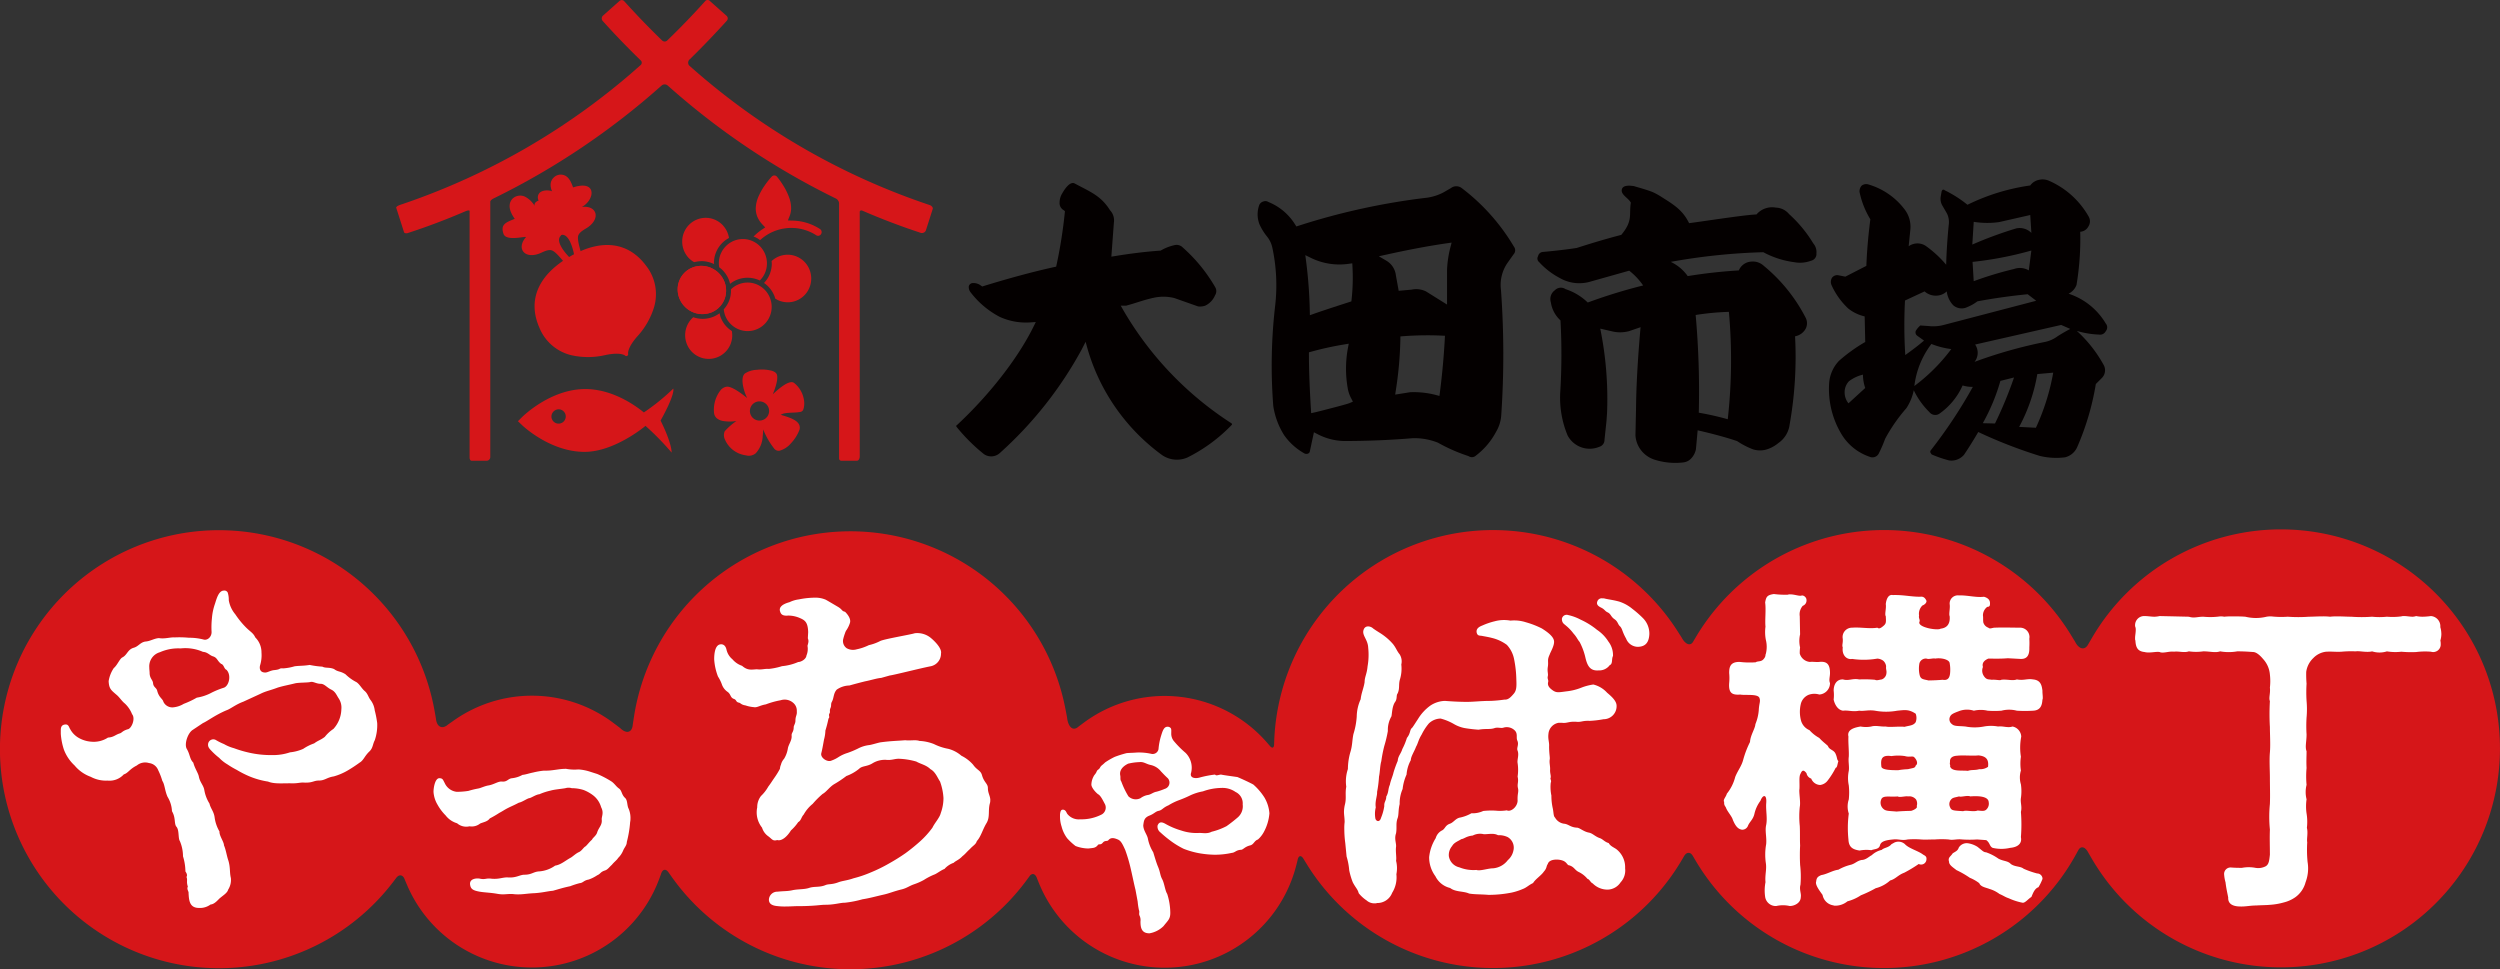
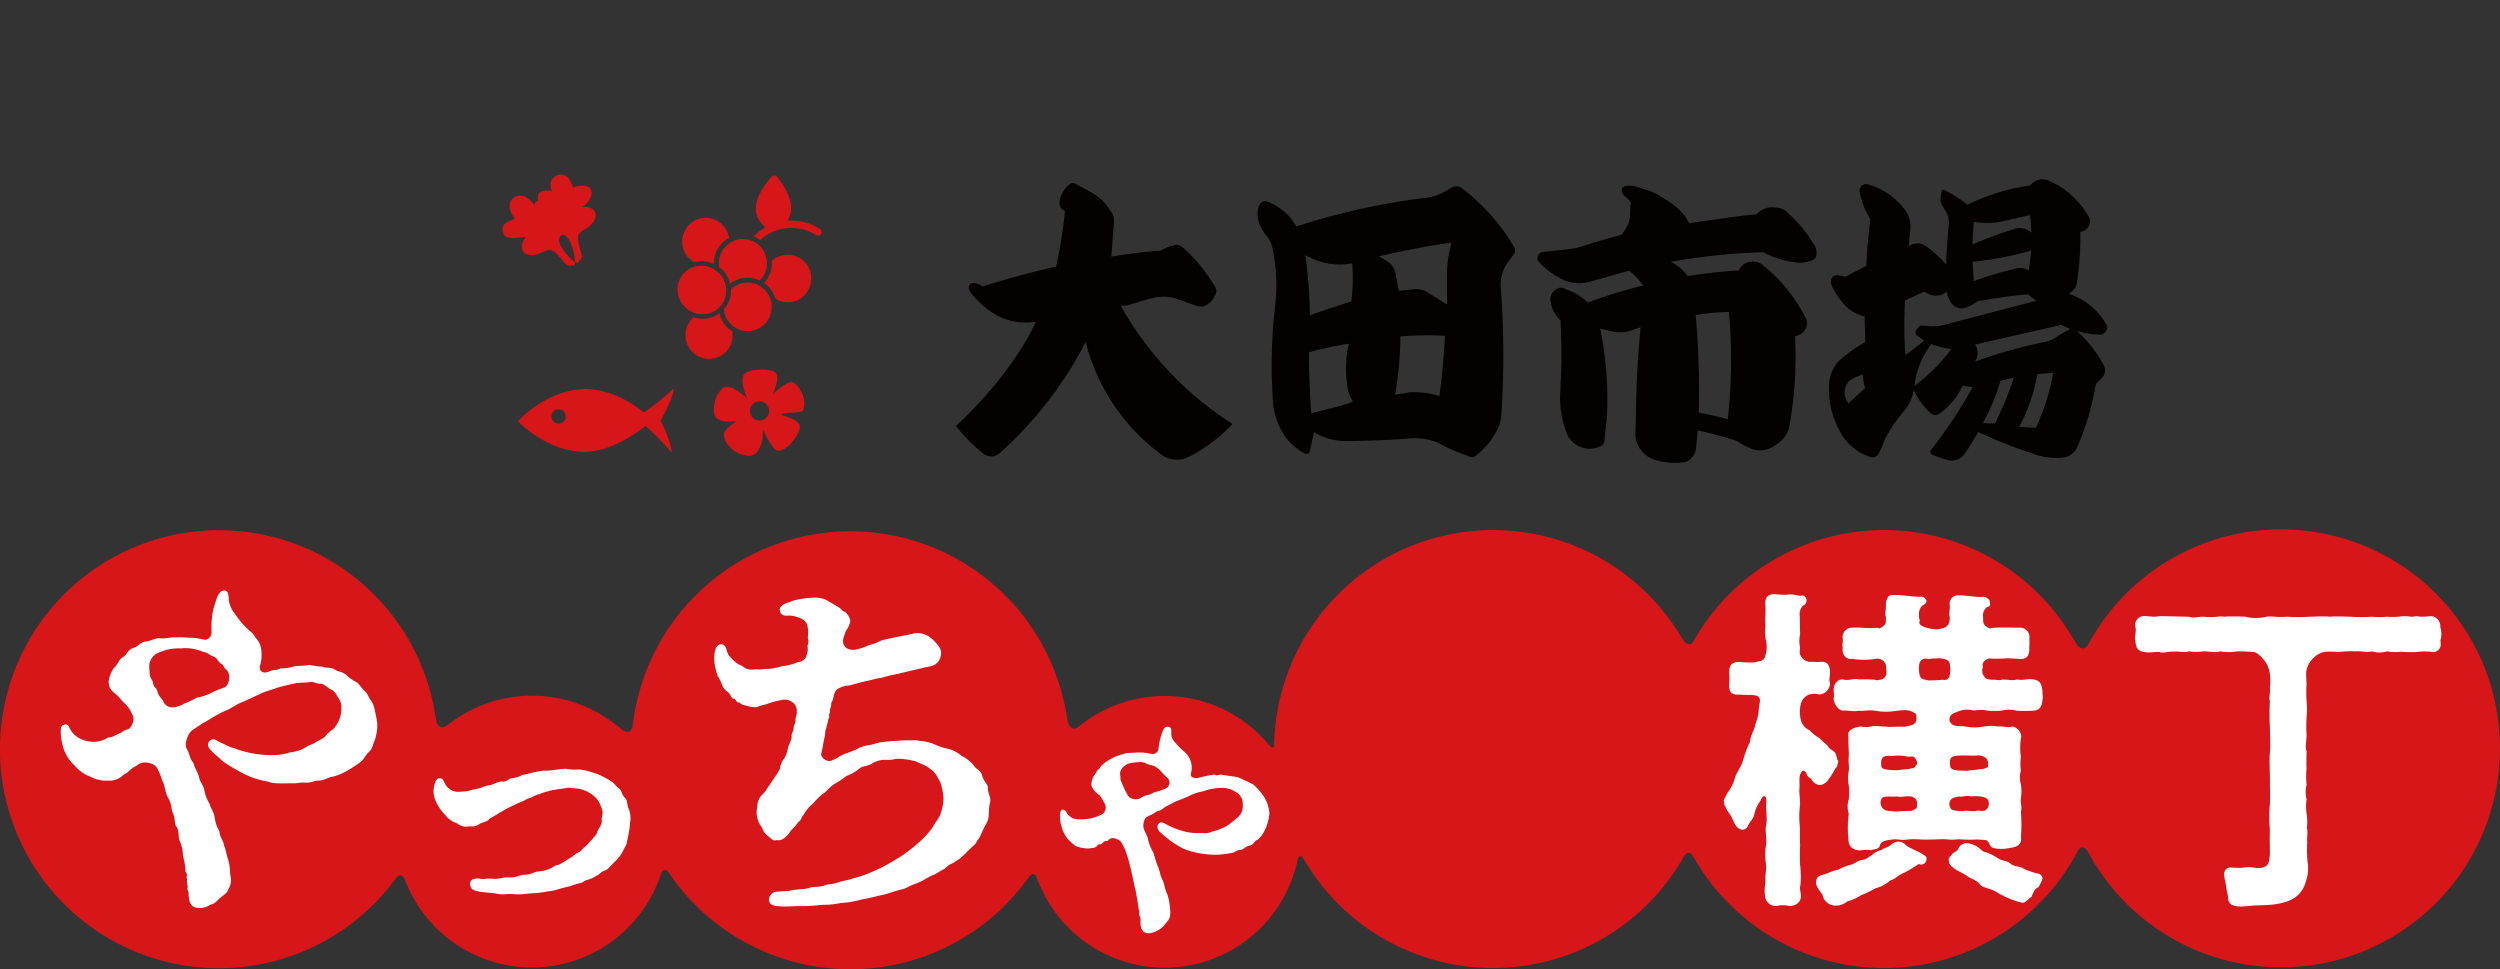
<svg xmlns="http://www.w3.org/2000/svg" width="515.85" height="200" viewBox="0 0 515.85 200">
  <rect x="0" y="0" width="515.85" height="200" fill="#333333" stroke="none" />
  <g id="final" transform="translate(-105.567 -320.191)">
    <path id="パス_1560" data-name="パス 1560" d="M356.533,394.18q.058-7.09.938-16.936l-2.4.821a7.161,7.161,0,0,1-3.633,0l-2.286-.528a72.5,72.5,0,0,1,1.406,17.347l-.116,1.7-.411,3.868a1.475,1.475,0,0,1-1.055,1.465,5.154,5.154,0,0,1-6.563-2.344,20.3,20.3,0,0,1-1.524-8.732,128.567,128.567,0,0,0,.059-15,6.309,6.309,0,0,1-1.992-3.751,2.221,2.221,0,0,1,.82-2.461,1.721,1.721,0,0,1,2.227-.235,11.857,11.857,0,0,1,4.571,2.755A110.909,110.909,0,0,1,358,368.629a13.845,13.845,0,0,0-2.871-3.047l-7.912,2.227a8.086,8.086,0,0,1-6.5-.762,15.4,15.4,0,0,1-4.161-3.223.943.943,0,0,1-.235-1.231,1.086,1.086,0,0,1,1-.879q3.927-.351,6.974-.82,5.1-1.64,9.2-2.7c2.461-2.968,1.553-4.109,1.975-6.643-.469-.938-2.061-1.615-1.876-2.674.187-1.08,1.86-.829,2.486-.751,1.224.371,2.959.834,4.028,1.3a14.762,14.762,0,0,1,1.384.75c2.638,1.678,4.612,2.765,5.991,5.6,3.085-.391,11.212-1.682,13.908-1.8a4.231,4.231,0,0,1,3.985-1.407,3.688,3.688,0,0,1,2.754,1.348,26.88,26.88,0,0,1,4.982,6.036,2.717,2.717,0,0,1,.645,2.051,1.408,1.408,0,0,1-1.114,1.524,6.452,6.452,0,0,1-3.517.293,18.463,18.463,0,0,1-6.329-2.051,125.6,125.6,0,0,0-19.1,1.992A8.984,8.984,0,0,1,367.2,366.7a103.711,103.711,0,0,1,10.548-1.173,2.949,2.949,0,0,1,2.52-1.816,3.31,3.31,0,0,1,2.638.879,33.9,33.9,0,0,1,8.673,10.783,2.489,2.489,0,0,1,0,2.109,3.117,3.117,0,0,1-2.227,1.641,80.125,80.125,0,0,1-1.113,18.167,5.492,5.492,0,0,1-2.345,3.868,7.059,7.059,0,0,1-2.168,1.231,4.8,4.8,0,0,1-3.047.058,16.211,16.211,0,0,1-3.282-1.7q-3.283-1.114-8.146-2.227l-.352,3.868a3.757,3.757,0,0,1-.878,1.817,2.586,2.586,0,0,1-1.7.937,14.214,14.214,0,0,1-5.841-.524,5.759,5.759,0,0,1-2.832-1.891,5.6,5.6,0,0,1-1.231-3.151l.059-2.872Zm12.307-19.456a177.34,177.34,0,0,1,.644,20.16,60.768,60.768,0,0,1,5.978,1.347,110.172,110.172,0,0,0,.234-22.152,53.522,53.522,0,0,0-6.856.645" transform="translate(86.61 10.462)" fill="#040000" />
    <path id="パス_1561" data-name="パス 1561" d="M388.457,355.328a17.629,17.629,0,0,1-2.227-5.626,1.764,1.764,0,0,1,.41-1.289,1.508,1.508,0,0,1,1.348-.293,14.46,14.46,0,0,1,7.618,5.274,5.884,5.884,0,0,1,1.114,3.985l-.354,3.517a3.108,3.108,0,0,1,3.46-.118,22.819,22.819,0,0,1,4.278,3.927q.116-4.1.527-8.205a4.04,4.04,0,0,0-.351-2.344l-1.056-1.817a2.824,2.824,0,0,1-.234-1.758l.176-1c0-.077.078-.2.232-.352a.41.41,0,0,1,.413.118,24.44,24.44,0,0,1,4.687,2.988,42.783,42.783,0,0,1,12.952-3.985,2.929,2.929,0,0,1,1.728-1.142,3.3,3.3,0,0,1,2.081.146,17.419,17.419,0,0,1,8.263,7.443,1.922,1.922,0,0,1-.058,1.992,2.032,2.032,0,0,1-1.7,1.114A57.708,57.708,0,0,1,431,368.866a3.258,3.258,0,0,1-1.64,1.816,13.974,13.974,0,0,1,7.676,6.154,1.212,1.212,0,0,1,0,1.582,1.309,1.309,0,0,1-1.406.7,17.986,17.986,0,0,1-4.571-.762,27.2,27.2,0,0,1,5.509,6.974,2.25,2.25,0,0,1-.294,2.7l-1.289,1.289a54.5,54.5,0,0,1-3.867,13.068,3.682,3.682,0,0,1-2.464,2.052,14.223,14.223,0,0,1-5.273-.294,98.105,98.105,0,0,1-12.658-4.922q-1.467,2.519-2.93,4.688a3.417,3.417,0,0,1-3.106,1.172,24.457,24.457,0,0,1-3.575-1.23,2.98,2.98,0,0,1-.293-.469.627.627,0,0,1,.175-.469,100.132,100.132,0,0,0,8.615-13.01,6.339,6.339,0,0,1-2.11-.293,14.158,14.158,0,0,1-4.746,5.8,1.537,1.537,0,0,1-2.11-.293,16.241,16.241,0,0,1-3.224-4.513A10.573,10.573,0,0,1,395.9,394.3a34.11,34.11,0,0,0-4.395,6.329,26.558,26.558,0,0,1-1.348,3.106,1.461,1.461,0,0,1-1.876.586,10.813,10.813,0,0,1-5.8-4.688,18.087,18.087,0,0,1-2.52-10.548,7.421,7.421,0,0,1,2.051-4.571,33.642,33.642,0,0,1,5.392-3.868l-.118-5.275a8.539,8.539,0,0,1-3.4-1.641,15.131,15.131,0,0,1-3.458-4.863,1.634,1.634,0,0,1,.118-1.466,1.317,1.317,0,0,1,1.288-.527l1.465.293,4.337-2.227q.173-4.57.821-9.611m-1.524,32.056a7.806,7.806,0,0,0-2.871,1.348,3.255,3.255,0,0,0-.909,2.227,3.577,3.577,0,0,0,.791,2.344l3.458-3.165a8.6,8.6,0,0,1-.469-2.754m8.673-15.295a98.8,98.8,0,0,0,.059,11.252q2.462-1.76,3.868-2.989l-1.407-1a.855.855,0,0,1-.294-1,4.555,4.555,0,0,1,.939-1.113l1.7.117a8.442,8.442,0,0,0,3.165-.235l19.045-4.981-1.757-1.348q-5.334.528-10.374,1.466a9.011,9.011,0,0,1-2.051,1.172,2.659,2.659,0,0,1-2.929-.352,5.02,5.02,0,0,1-1.348-2.871,3.2,3.2,0,0,1-2.257.879,3.4,3.4,0,0,1-2.314-.879Zm5.45,8.966a17.8,17.8,0,0,0-3.516,8.673,37.093,37.093,0,0,0,7.618-7.618,16.62,16.62,0,0,1-4.1-1.055m8.732-25.2-.294,4.688a81.321,81.321,0,0,1,9.084-3.34,3.4,3.4,0,0,1,3.106.937l-.234-3.692L415,355.914a17.821,17.821,0,0,1-5.215-.058m-.235,8.263.235,3.985a73.178,73.178,0,0,1,8.321-2.52,3.6,3.6,0,0,1,3.047.293l.528-4.1a72.674,72.674,0,0,1-12.131,2.344m.528,17.053a3.017,3.017,0,0,1-.118,3.575,96.643,96.643,0,0,1,14.476-4.1,6.543,6.543,0,0,0,2.637-1.172c.857-.547,1.739-1.055,2.636-1.524l-1.874-.821Zm5.216,7.5a40.356,40.356,0,0,1-3.633,8.732l2.519.059a83.2,83.2,0,0,0,3.926-9.494Zm7.618-1.406a35.464,35.464,0,0,1-3.751,10.9l3.457.176a46.232,46.232,0,0,0,3.575-11.369Z" transform="translate(103.036 10.109)" fill="#040000" />
    <path id="パス_1562" data-name="パス 1562" d="M336.368,348.537a1.829,1.829,0,0,0-2.27-.025l-1.545.893a10.413,10.413,0,0,1-3.338,1.08,139.666,139.666,0,0,0-26.5,5.777l-.506.164-.283-.45a11.584,11.584,0,0,0-5.484-4.6,1.138,1.138,0,0,0-1.017-.11,1.3,1.3,0,0,0-.864.721,5.669,5.669,0,0,0,.032,3.975,11.57,11.57,0,0,0,1.523,2.49,5.506,5.506,0,0,1,1.139,2.347,36.979,36.979,0,0,1,.6,11.82,107.18,107.18,0,0,0-.407,20.852,15.665,15.665,0,0,0,2.239,6.017,12.6,12.6,0,0,0,4.266,3.81,1.036,1.036,0,0,0,.66,0,.734.734,0,0,0,.349-.326l.873-4.08.8.417a12.5,12.5,0,0,0,5.339,1.387c4.887,0,9.7-.2,14.273-.583.11,0,.221,0,.33,0a12.951,12.951,0,0,1,4.846.929,34.934,34.934,0,0,0,6.226,2.739l.12.052a1.2,1.2,0,0,0,1.476-.117,14.907,14.907,0,0,0,4.154-4.878,7.645,7.645,0,0,0,1.092-3.528,184.416,184.416,0,0,0-.058-25.755,8.043,8.043,0,0,1,1.281-5.521l1.305-1.841a1.219,1.219,0,0,0,.092-1.587,42,42,0,0,0-10.732-12.064M304.223,363.61l-.165-1.267,1.146.565a13.383,13.383,0,0,0,7.812,1.224l.735-.1.039.74a41.418,41.418,0,0,1-.177,6.674l-.05.44-.421.136c-3.6,1.16-6.036,1.967-7.248,2.4l-.893.316-.021-.948a94.839,94.839,0,0,0-.757-10.182m8.977,29.257c-.2.084-.783.281-3.554,1q-3.07.8-3.6.915l-.781.172-.05-.8c-.272-4.477-.411-8.259-.411-11.236v-.52l.5-.139a65.938,65.938,0,0,1,6.75-1.48l.966-.161-.179.96a23.184,23.184,0,0,0-.056,8.084,6.913,6.913,0,0,0,.751,2.256l.344.656Zm19.636-13.192c-.2,3.618-.535,7.3-1,10.949l-.1.772-.754-.2a18.112,18.112,0,0,0-5.308-.564l-3.072.49.14-.924a76.946,76.946,0,0,0,.93-10.454l.008-.629.627-.045a66.944,66.944,0,0,1,7.876-.12l.688.033Zm1.15-18.91a22.21,22.21,0,0,0-.682,4.6v7.18l-4.328-2.706a4.554,4.554,0,0,0-2.966-.377l-2.685.241-.579-3.193a4.014,4.014,0,0,0-2.018-3.048l-1.5-.883,1.7-.374c4.6-1.014,8.735-1.787,12.3-2.3l1.021-.146Z" transform="translate(70.847 10.493)" fill="#040000" />
    <path id="パス_1563" data-name="パス 1563" d="M305.837,397.242a68.917,68.917,0,0,1-22.321-23.312l-.556-.982h1.129c.052-.019.3-.087.645-.182s.755-.22,1.234-.374.964-.3,1.415-.442.878-.259,1.256-.359l.8-.206a1.24,1.24,0,0,1,.2-.036,9.271,9.271,0,0,1,4.4.036L298.9,373.1a3.138,3.138,0,0,0,1.528-.166,4.106,4.106,0,0,0,1.984-2.109,1.586,1.586,0,0,0,.034-1.7,32.909,32.909,0,0,0-6.665-8.158,1.783,1.783,0,0,0-1.772-.494,9.62,9.62,0,0,0-2.669,1.033l-.136.081-.157.012c-2.788.194-5.883.567-9.2,1.106l-.824.135.521-7.015a3.041,3.041,0,0,0-.787-2.556l-.359-.542c-1.539-2.184-3.253-3.072-5.625-4.3-.446-.231-.908-.47-1.392-.73-.985-.378-2.074,1.329-2.494,2.083a3.575,3.575,0,0,0-.542,1.834,1.67,1.67,0,0,0,.8,1.607l.3.224-.037.37a97.51,97.51,0,0,1-1.684,10.672l-.091.41-.409.089c-4.377.968-9.27,2.285-14.541,3.913l-.308.095-.265-.186a2.541,2.541,0,0,0-1.636-.525.87.87,0,0,0-.868.691,1.711,1.711,0,0,0,.318,1.149,18.223,18.223,0,0,0,6.039,5.127,13.045,13.045,0,0,0,6.328,1.154l1.143-.078-.508,1.028c-3.22,6.512-9.142,14.1-15.841,20.311l-.11.083c.029.037.054.117.11.206a36.612,36.612,0,0,0,5.648,5.629,2.633,2.633,0,0,0,3.235-.187,79.911,79.911,0,0,0,16.973-21.477l.77-1.512.453,1.637a41.4,41.4,0,0,0,15.276,21.7,5.393,5.393,0,0,0,5.334.508,33.417,33.417,0,0,0,9.136-6.744h0c-.007,0,0-.037.01-.114a.393.393,0,0,0-.087-.154" transform="translate(53.861 10.312)" fill="#040000" />
    <path id="パス_1564" data-name="パス 1564" d="M576.23,399.6a45.154,45.154,0,0,0-39.022,22.409l-.711,1.216c-.689,1.395-1.931,1.191-2.758-.453l-.871-1.42a45.179,45.179,0,0,0-77.4.508l-.524.883c-.53,1-1.6.64-2.374-.806l-.8-1.253A45.182,45.182,0,0,0,368.485,443.4l-.018.508c0,.836-.424.963-.948.281l-.513-.589a27.99,27.99,0,0,0-37.822-4.106l-1.087.809c-1.092,1.011-2.153.131-2.359-1.957l-.358-1.842a45.187,45.187,0,0,0-89.008,1.81l-.231,1.521c-.128,1.711-1.3,2.054-2.605.761l-1.333-1.008a27.943,27.943,0,0,0-32.913-.614l-1.233.862c-1.228,1.1-2.373.563-2.539-1.2l-.275-1.563a45.19,45.19,0,1,0-8.632,35.377l.641-.834c.656-.956,1.5-.8,1.872.343l.425,1A28.014,28.014,0,0,0,241.6,471.7l.352-.949c.3-1.081,1.029-1.216,1.614-.3l.571.806a45.174,45.174,0,0,0,73.3.675l.525-.714c.545-.812,1.263-.612,1.6.444l.378.926a28.012,28.012,0,0,0,53.1-3.674l.248-.979c.186-1.109.777-1.216,1.314-.237l.53.861a45.177,45.177,0,0,0,77.357-.569l.525-.883c.528-1,1.384-1.022,1.9-.044l.512.864a45.18,45.18,0,0,0,78.432-1.136l.513-.927c.512-1.051,1.472-.823,2.133.509l.68,1.162A45.186,45.186,0,1,0,576.23,399.6" transform="translate(0 29.824)" fill="#d61619" />
-     <path id="パス_1565" data-name="パス 1565" d="M365.179,465.653a3.61,3.61,0,0,1-.946,2.907,3.274,3.274,0,0,1-2.637,1.487,4.282,4.282,0,0,1-3.109-1.285c-.475-.2-.609-.812-1.083-.946a5.339,5.339,0,0,0-1.825-1.42c-.812-.406-.879-1.014-1.893-1.352-.473,0-.473-.608-1.285-.946-.946-.406-2.907-.406-3.178.675-.338.407-.135.812-.812,1.556-.541.812-1.689,1.487-2.231,2.366-.878.406-1.351.946-2.1,1.217a12.5,12.5,0,0,1-2.3.744,24.618,24.618,0,0,1-4.8.473c-1.622-.136-2.772-.069-3.988-.271-1.217-.541-2.773-.271-3.922-1.149a4.559,4.559,0,0,1-3.043-2.435,6.568,6.568,0,0,1-1.285-3.922,9.091,9.091,0,0,1,1.352-3.92,2.58,2.58,0,0,1,1.352-1.623c.608-.337.608-1.014,1.554-1.352.812-.27,1.217-1.149,2.164-1.285a8.06,8.06,0,0,0,2.3-.878,5.215,5.215,0,0,0,2.433-.473,15.748,15.748,0,0,1,2.568-.069,8.779,8.779,0,0,0,2.3-.067c.812.406,2.164-.675,2.231-1.96-.067-1.623.271-1.758.069-2.637s.2-1.216-.069-2.366a9.377,9.377,0,0,0,0-2.772c-.135-.744.338-1.623,0-2.57-.27-.608.338-1.216-.067-2.1-.27-.608.136-1.351-.473-2.028a2.339,2.339,0,0,0-2.433-.608c-.473.135-1.15-.135-1.758.067-.946.338-1.825.067-3.312.338a28.962,28.962,0,0,1-2.908-.338,7.049,7.049,0,0,1-2.162-.812,10.9,10.9,0,0,0-2.773-1.149,3.609,3.609,0,0,0-2.433,1.014,11.2,11.2,0,0,0-1.487,2.3c-.677,1.081-.744,1.825-1.15,2.5-.337.946-1.081,2.029-1.081,2.772a7.324,7.324,0,0,0-.879,2.975,9.768,9.768,0,0,0-.812,2.975,7.288,7.288,0,0,0-.608,3.11c-.338,1.351-.135,2.231-.473,3.041-.338,1.083-.069,1.758-.271,2.975-.406,1.149.067,2.028,0,2.772-.135,1.014.136,2.231,0,2.907a6.3,6.3,0,0,1,.067,2.772,6.038,6.038,0,0,1-.878,3.854,3.272,3.272,0,0,1-3.11,2.095,1.135,1.135,0,0,1-.473.069,2.417,2.417,0,0,1-1.691-.609,7.142,7.142,0,0,1-1.623-1.487c-.2-.812-.608-1.081-1.217-2.231a14.712,14.712,0,0,1-.743-2.5,13.3,13.3,0,0,0-.541-2.839l-.271-2.772a22.609,22.609,0,0,1-.2-2.907,10.02,10.02,0,0,1,.067-1.421c0-.878-.135-1.42-.135-2.162a6.994,6.994,0,0,1,.2-1.487c.338-1.352,0-2.164.271-3.651a8.025,8.025,0,0,1,.338-3.651,12.749,12.749,0,0,1,.539-3.583c.407-1.354.338-2.435.609-3.651a15.353,15.353,0,0,0,.675-3.583,8.928,8.928,0,0,1,.812-3.583c.135-1.285.608-2.231.812-3.516,0-1.081.473-1.691.608-3.245a13.663,13.663,0,0,0,.136-3.853c-.069-1.758-1.352-2.57-.948-3.72.338-1.014,1.488-.743,1.962-.27,1.149.812,1.42.879,2.231,1.487a11.489,11.489,0,0,1,1.893,1.758c.675.879.744,1.352,1.352,2.095a2.727,2.727,0,0,1,.338,2.1,7.548,7.548,0,0,1-.271,3.043c-.338,1.149,0,1.825-.473,2.906-.338.406-.067,1.014-.473,1.691-.675.879-.675,2.366-.812,3.043a5.66,5.66,0,0,0-.744,3.041,25.949,25.949,0,0,1-.743,3.11,28.054,28.054,0,0,0-.608,3.11c-.271.879-.271,2.3-.473,3.177A24.3,24.3,0,0,1,314,449.9c.067.743-.473,1.96-.271,3.178a5.445,5.445,0,0,0-.067,2.366c.2.541.879.744,1.149-.2a10.261,10.261,0,0,0,.677-2.435c-.067-.879.406-1.081.406-1.96.541-.946.337-1.554.744-2.435.135-.81.608-1.824.743-2.5a22.522,22.522,0,0,1,.879-2.433c.067-1.014.675-1.488.946-2.435a13.15,13.15,0,0,0,.946-2.3c.812-1.014.541-1.689,1.083-2.095.27-.338.675-1.015,1.216-1.825a9.441,9.441,0,0,1,2.57-2.772,5.739,5.739,0,0,1,2.974-.948c1.758.136,3.178.2,4.531.2,1.487,0,2.839-.2,4.867-.2a26.864,26.864,0,0,0,2.907-.27c.744.067,1.285-.473,1.962-1.285.473-.608.541-1.352.473-2.772a23.458,23.458,0,0,0-.473-4.328,5.971,5.971,0,0,0-1.488-2.907,8.48,8.48,0,0,0-3.041-1.42c-.744-.2-1.623-.338-1.962-.406-.541-.135-1.014.067-1.216-.675-.2-.879.608-1.285,1.15-1.488a14.471,14.471,0,0,1,2.568-.879,7.331,7.331,0,0,1,3.245-.135,7.792,7.792,0,0,1,3.178.338,17.886,17.886,0,0,1,3.312,1.285c.948.608,2.367,1.554,2.5,2.57.135.946-.812,2.432-.879,2.77-.608,1.285-.2,1.352-.406,2.637-.135.946.135,1.352,0,1.893s.2.744.067,1.217c-.135.609.136,1.083.879,1.622.812.609,1.285.475,2.841.271a11.777,11.777,0,0,0,3.244-.81,11.086,11.086,0,0,1,2.367-.609,5.655,5.655,0,0,1,2.839,1.691c.879.743,1.96,1.689,1.96,2.7a2.684,2.684,0,0,1-2.7,2.772,20.424,20.424,0,0,1-2.841.338c-1.487-.069-1.691.27-2.637.2-1.757-.135-1.96.338-3.11.2h-.675a2.528,2.528,0,0,0-2.1,2.3c-.135,1.081.2,1.689.136,2.568,0,1.487.2,2.3.135,2.637-.135.812.135,1.42.067,2.3,0,.812.271,1.217.067,1.691.136.473.2.541.069.879a8.519,8.519,0,0,0,.135,2.636,11.906,11.906,0,0,0,.27,2.57c.2.879.136,1.691.473,1.96a2.522,2.522,0,0,0,1.893,1.285c.88.069,1.285.744,2.637.812.541,0,1.352.812,2.435,1.014.812.136,1.285.812,2.3,1.15.608.2,1.014.812,1.825,1.014.338.677,1.216.946,1.689,1.352a4.717,4.717,0,0,1,1.691,3.854m-24.2-6.424a4.217,4.217,0,0,0-2.029-.406c-.878-.473-1.893-.2-2.907-.2a3.243,3.243,0,0,0-2.3.271c-1.352.135-1.758.675-2.366.743-.608.406-1.487.677-1.893,1.421a2.857,2.857,0,0,0-.677,2.095,2.809,2.809,0,0,0,2.164,2.3,7.818,7.818,0,0,0,3.516.541c.81.271,2.366-.337,3.447-.337a4.273,4.273,0,0,0,3.043-1.691,3.518,3.518,0,0,0,1.15-1.96,2.507,2.507,0,0,0-1.15-2.773M352.13,414.2a.983.983,0,0,1,1.285-.81,9.854,9.854,0,0,1,2.57.946,15.321,15.321,0,0,1,3.38,2.095,8.06,8.06,0,0,1,2.366,2.435,4.6,4.6,0,0,1,.948,2.974c-.338.608,0,1.623-.677,1.893a2.69,2.69,0,0,1-2.3,1.083c-1.691.135-2.3-.879-2.7-2.57a13.282,13.282,0,0,0-1.217-3.312c-.473-.541-.541-.946-1.283-1.758a9.03,9.03,0,0,0-1.556-1.623c-.27-.27-.812-.473-.812-1.352m15.618,5.747a2.619,2.619,0,0,1-2.366-1.689c-.879-1.556-.744-2.029-1.285-2.57-.406-.338-.406-.946-1.083-1.421-.81-.541-.743-1.081-1.42-1.42-.608-.27-.541-.541-1.285-.946-.4-.2-1.149-.541-.878-1.285a.944.944,0,0,1,1.014-.675,1.873,1.873,0,0,1,.608.067c.879.2,1.691.271,2.907.608a8.237,8.237,0,0,1,2.7,1.488,21.734,21.734,0,0,1,2.233,1.96,4.531,4.531,0,0,1,1.283,3.245c-.067,1.487-.608,2.637-2.433,2.637" transform="translate(75.715 33.708)" fill="#fff" />
    <path id="パス_1566" data-name="パス 1566" d="M269.666,451.615a1.956,1.956,0,0,1-.072.64c-.425,1.492.072,2.842-.71,4.12s-1.138,2.77-1.989,3.695c-.213.71-.71.852-1.421,1.633-.781.711-.923.995-1.563,1.492-.711.781-1.492.995-1.776,1.349a4.5,4.5,0,0,0-1.918,1.279c-.64.213-1.634.995-2.061,1.136a12.93,12.93,0,0,0-2.2,1.136,11.95,11.95,0,0,1-1.918.853c-1.066.355-1.492.781-2.557,1.065-1.776.426-2.629.853-3.978,1.138-1.563.355-2.77.71-4.191.923a21.754,21.754,0,0,1-3.623.711c-1.066,0-2.131.425-4.05.425-1.136,0-2.059.285-5.824.285-.64,0-1.421.072-2.415.072a11.949,11.949,0,0,1-1.563-.072c-.853-.072-1.847-.285-1.847-1.349a1.722,1.722,0,0,1,1.776-1.634c1.208-.142,1.989-.072,2.984-.283,1.208-.285,2.486-.143,3.552-.5s2.131-.072,3.338-.568c.64-.285,1.279-.072,2.629-.569.924-.354,1.776-.354,3.2-.852a23.3,23.3,0,0,0,3.552-1.208,30.93,30.93,0,0,0,3.765-1.847,39.733,39.733,0,0,0,3.41-2.131,38.969,38.969,0,0,0,3.055-2.486,18.341,18.341,0,0,0,2.486-2.77c.426-.924,1.492-2.061,1.706-2.985a9.112,9.112,0,0,0,.567-3.125,12.056,12.056,0,0,0-.71-3.41c-.5-.71-.923-1.988-1.989-2.557-.853-.853-2.059-1.065-2.912-1.563a14.841,14.841,0,0,0-3.41-.568c-.995-.072-1.633.355-2.841.213a4.908,4.908,0,0,0-2.772.71c-1.136.711-2.131.5-2.77,1.138a8.908,8.908,0,0,1-2.629,1.491,22.723,22.723,0,0,1-2.556,1.706c-.924.568-1.634,1.633-2.345,1.989a18.575,18.575,0,0,0-2.059,2.059,7.453,7.453,0,0,0-1.847,2.2c-.5.5-.5,1.208-1.138,1.563a9.07,9.07,0,0,1-1.491,1.706c-.781,1.278-1.918,2.272-2.842,1.988-.923.285-1.065-.212-1.846-.78a3.372,3.372,0,0,1-1.279-1.776,5.048,5.048,0,0,1-.995-4.193,3.733,3.733,0,0,1,.781-2.344,8.091,8.091,0,0,0,1.492-1.918c.638-.853.638-.923,1.279-1.846a16.255,16.255,0,0,0,1.136-1.847,2.457,2.457,0,0,1,.212-.853,2.811,2.811,0,0,1,.64-1.208,5.816,5.816,0,0,0,.781-2.131c.143-.853.853-1.634.781-2.629-.07-.64.426-.711.426-1.776,0-.285.356-.781.356-1.279,0-1.065.355-1.136.283-1.989a2.1,2.1,0,0,0-.781-1.774,2.665,2.665,0,0,0-2.557-.5,17,17,0,0,0-3.055.853c-1.278.212-1.776.71-2.486.568a6.981,6.981,0,0,1-1.706-.356c-.923-.142-.995-.5-1.349-.567-.71-.143-.426-.569-1.066-.783-.78-.283-.567-.995-1.349-1.491a3.1,3.1,0,0,1-1.136-1.564,7.971,7.971,0,0,0-.781-1.561,11.927,11.927,0,0,1-.781-3.552c0-1.066.142-2.772,1.136-3.055.568-.142,1.208.072,1.421,1.136a3.62,3.62,0,0,0,1.208,1.919,4.511,4.511,0,0,0,1.989,1.349c1.136.995,1.918.781,3.055.71.995.143,1.563-.142,2.486-.072a14.022,14.022,0,0,0,2.7-.568,10.864,10.864,0,0,0,3.338-.853c.569,0,1.636-.567,1.706-1.349a3.452,3.452,0,0,0,.213-1.989c.213-.781.283-.995.072-1.561l.07-1.279c-.07-2.131-.71-2.487-1.918-2.984a6.125,6.125,0,0,0-2.2-.426c-1.421.142-1.563-.5-1.7-.923-.213-.781.425-1.421,1.989-1.847a6.171,6.171,0,0,1,1.918-.568,17.238,17.238,0,0,1,3.41-.356,5.343,5.343,0,0,1,2.131.426c.64.356,1.706.995,2.557,1.492.924.568.71.853,1.421.995.64.638,1.278,1.563.995,2.344a5.914,5.914,0,0,1-.64,1.349,2.239,2.239,0,0,0-.355.711,10.235,10.235,0,0,0-.355,1.136,1.8,1.8,0,0,0,.71,1.989,2.664,2.664,0,0,0,2.061.213,10.307,10.307,0,0,0,2.486-.853,9.609,9.609,0,0,0,2.345-.853c.851-.425,6.3-1.326,7.154-1.611a4.408,4.408,0,0,1,3.41,1.066c.993.853,2.2,2.2,1.988,3.125a2.647,2.647,0,0,1-2.131,2.629c-1.918.356-7.651,1.824-8.434,1.9l-1.775.5c-.924.072-2.2.5-3.34.711-.568.142-1.989.5-3.2.852a4.781,4.781,0,0,0-2.63.853c-.71.781-.567,1.706-.993,2.486-.285.5-.072.781-.285,1.279-.285.64,0,.781-.213,1.138-.283.425.142.78-.213,1.065a24.85,24.85,0,0,1-.64,2.486,7.755,7.755,0,0,1-.283,1.847c-.285,1.563-.355,1.989-.568,2.842-.213.923,1.278,1.918,2.131,1.491a6.652,6.652,0,0,0,1.421-.71,7.46,7.46,0,0,1,1.846-.853,18.575,18.575,0,0,0,2.2-.923,6.7,6.7,0,0,1,2.345-.71c.5-.072,1.846-.5,2.344-.57,2.131-.283,3.339-.283,5.043-.425.995.142,2.132-.143,2.913.142a9.394,9.394,0,0,1,2.984.638,11.14,11.14,0,0,0,2.982.995,6.666,6.666,0,0,1,2.7,1.421,7.834,7.834,0,0,1,2.415,1.847c.853,1.208,1.563,1.136,1.847,2.2.426,1.491,1.208,1.706,1.208,2.629,0,1.065.5,1.633.5,2.486" transform="translate(40.233 33.671)" fill="#fff" />
    <path id="パス_1567" data-name="パス 1567" d="M179.971,436.048a9.688,9.688,0,0,1-.5,3.623c-.426.781-.356,1.563-1.066,2.272-1.066.995-1.208,1.847-2.061,2.344a29.459,29.459,0,0,1-2.486,1.634,12.4,12.4,0,0,1-2.842,1.208c-1.421.213-1.846.853-3.055.853-1.136,0-1.278.5-3.054.426-.923-.072-1.279.213-2.912.142-1.777,0-3.34.142-4.546-.355a16.331,16.331,0,0,1-3.979-1.136,20.8,20.8,0,0,1-2.486-1.279,18.206,18.206,0,0,1-1.918-1.136,7.923,7.923,0,0,1-1.706-1.351,14.07,14.07,0,0,1-1.634-1.491c-.567-.568-.71-.923-.638-1.421a1.083,1.083,0,0,1,1.563-.781,12.2,12.2,0,0,0,1.706.853,8.47,8.47,0,0,0,2.059.853,23.869,23.869,0,0,0,3.125.923,20.311,20.311,0,0,0,4.689.5,10.993,10.993,0,0,0,3.765-.569,8.913,8.913,0,0,0,2.7-.71,9.5,9.5,0,0,1,2.274-1.136c.851-.64,1.278-.64,2.2-1.351a7.455,7.455,0,0,1,1.774-1.633,6.24,6.24,0,0,0,1.634-4.05,3.414,3.414,0,0,0-.568-2.274c-.425-.638-.64-1.349-1.491-1.776-.924-.426-1.421-1.208-2.2-1.208-.995,0-1.564-.568-2.2-.355-.781.142-2.415.072-3.2.285-1.136.285-2.344.5-3.48.852-1.492.569-2.415.711-3.553,1.279l-3.552,1.634c-1.563.568-2.627,1.491-3.48,1.776-2.344.995-3.978,2.272-4.831,2.629l-2.131,1.42c-.995.64-1.776,2.913-1.208,3.908.71,1.208.568,2.059,1.349,2.841.283,1.138.995,2.132,1.136,2.842.213,1.208.995,1.847,1.138,2.842a7.676,7.676,0,0,0,1.065,2.77c.213.995.924,1.633,1.066,2.912a7.741,7.741,0,0,0,.995,2.842c-.072.853.924,2.131.924,2.842.425.995.567,2.2.923,3.2.426,1.492.213,2.345.5,3.553a3.726,3.726,0,0,1-.568,2.415c-.142.638-1.066,1.206-1.563,1.633-.426.285-1.136,1.351-2.061,1.421a3.687,3.687,0,0,1-2.344.71c-1.989,0-2.131-1.491-2.2-3.267-.142-.426-.355-.71-.142-1.138-.355-1.065,0-1.349-.283-1.988.283-.426-.072-.923-.215-1.138a11.021,11.021,0,0,0-.5-3.125,8.118,8.118,0,0,0-.64-3.125c-.426-.64-.072-2.344-.781-3.055-.426-.71-.07-1.776-.853-3.125a6.255,6.255,0,0,0-.923-2.984c-.568-1.279-.568-2.557-1.066-3.267a13.232,13.232,0,0,0-.851-2.2,2.326,2.326,0,0,0-1.918-1.492,2.665,2.665,0,0,0-2.487.5c-1.563.781-1.776,1.563-2.7,1.846a3.97,3.97,0,0,1-3.338,1.279,6.645,6.645,0,0,1-3.48-.781,7.746,7.746,0,0,1-3.339-2.344,8.59,8.59,0,0,1-2.2-3.268,13.3,13.3,0,0,1-.64-3.267v-.711c0-.64.142-1.136.923-1.208.711-.07.781.64.995.924a4.543,4.543,0,0,0,1.919,1.918,6.1,6.1,0,0,0,2.486.71,5.345,5.345,0,0,0,3.41-.851c1.208-.072,1.491-.568,2.415-.853.5-.142.5-.5,1.634-.853.781-.07,1.7-2.2.923-3.125a6.066,6.066,0,0,0-1.492-2.2c-.638-.5-1.136-1.349-1.776-1.847-1.065-.923-1.491-1.208-1.563-2.77a6.674,6.674,0,0,1,1.066-2.7c.71-.568,1.208-1.918,1.776-2.2.995-.5,1.066-1.634,2.344-1.989.995-.285,1.349-1.136,2.415-1.278.995-.072,1.776-.64,2.77-.711,1.208.213,2.344-.213,3.268-.142a20.466,20.466,0,0,1,2.912.07,11.813,11.813,0,0,1,2.984.355c.853.285,1.776-.567,1.7-1.633a17.256,17.256,0,0,1,.072-2.7,11.75,11.75,0,0,1,.64-3.054c.355-1.136.781-2.7,1.847-2.7a.75.75,0,0,1,.78.426,4.858,4.858,0,0,1,.213,1.563,6.082,6.082,0,0,0,1.351,2.913,17.84,17.84,0,0,0,2.2,2.7c.923.924,1.491,1.136,1.918,2.061a4.343,4.343,0,0,1,1.279,3.125,7.1,7.1,0,0,1-.285,2.629c-.143.5-.143,1.491,1.065,1.491.5,0,1.066-.426,1.847-.5,1.491-.142.853-.426,1.847-.355a10.271,10.271,0,0,0,2.344-.428c.995-.142,1.847-.07,3.125-.283a17.941,17.941,0,0,0,2.629.355c.64.356,1.421.072,2.415.5.853.638,1.208.355,2.344,1.066a9.083,9.083,0,0,0,2.272,1.633c.64.426,1.066,1.279,1.634,1.777.711.567.781,1.278,1.279,1.918a4.365,4.365,0,0,1,.853,2.131,20.609,20.609,0,0,1,.5,2.557m-31.114-10.94c-.5-.213-.5-1.065-1.066-1.208-.853-.64-.781-1.278-1.7-1.563-.711-.213-1.066-.853-2.061-.923a9.008,9.008,0,0,0-4.616-.711,9.412,9.412,0,0,0-4.263.781,3.035,3.035,0,0,0-2.2,3.127c0,.5.072.781.072,1.278.07,1.066.638,1.279.71,1.989.072.853.71.923.853,1.564.355,1.42,1.136,1.633,1.278,2.272a2.036,2.036,0,0,0,2.131,1.136,5.055,5.055,0,0,0,2.061-.711,17.879,17.879,0,0,0,2.7-1.278,9.563,9.563,0,0,0,3.125-1.066,17.247,17.247,0,0,1,2.487-.995c1.065-.425,1.561-2.627.5-3.693" transform="translate(3.425 33.266)" fill="#fff" />
    <path id="パス_1568" data-name="パス 1568" d="M384.054,448.7a2.058,2.058,0,0,1-1.872-1.318,1.451,1.451,0,0,1-.971-1.11c-.695-.9-.971-.486-1.249.139-.347.624-.139,1.8-.208,3.122-.139.623.276,2.7.069,3.675a18.881,18.881,0,0,0,0,3.953c.07,1.6,0,2.776.07,4.023a38.553,38.553,0,0,0,0,4.023,20.659,20.659,0,0,1,.069,4.094c-.278.971.208,1.872.069,2.5,0,1.249-1.318,1.874-2.288,1.874a6.1,6.1,0,0,0-2.776,0h-.209a2.22,2.22,0,0,1-2.08-1.874,9.063,9.063,0,0,1,.069-3.052c-.139-1.525.278-2.567.07-3.953a12.3,12.3,0,0,1,.069-3.885c.139-1.457-.278-2.706,0-3.955.278-1.387-.069-2.845,0-4.37.208-2.081-.693-1.942-1.179-.625a7.111,7.111,0,0,0-1.249,2.706c-.276,1.179-.971,1.6-1.318,2.428a1.258,1.258,0,0,1-1.249.832c-.971-.139-1.457-1.04-1.874-2.011-.208-.763-1.04-1.6-1.387-2.428-.139-.417-.417-.486-.417-1.11v-.208a.258.258,0,0,1-.069-.209c0-.415.486-.9.625-1.457a9.075,9.075,0,0,0,1.733-3.468c.556-1.388,1.318-2.22,1.664-3.608a19.977,19.977,0,0,1,1.389-3.605c.069-1.388,1.04-2.706,1.11-3.677a9.541,9.541,0,0,0,.693-2.845c.069-1.526.415-1.8.139-2.567-.348-.9-2.985-.486-3.955-.693-1.735.138-2.428-.348-2.289-2.359a10.48,10.48,0,0,0,0-2.08c0-1.111.138-2.359,2.219-2.29a17.124,17.124,0,0,0,3.261.07c.347-.278,1.04-.07,1.526-.556.625-.625.417-.971.556-1.179a5.932,5.932,0,0,0,0-2.913,8.576,8.576,0,0,1-.07-2.706c-.139-1.388.139-3.468-.069-4.995.208-1.179.415-1.526,1.8-1.735a18.111,18.111,0,0,0,2.843.139,1.536,1.536,0,0,1,.554-.069c.834,0,1.667.347,2.221.276.486-.208,1.11.348,1.11.834a1.165,1.165,0,0,1-.763,1.249,2.668,2.668,0,0,0-.625,2.15l.07,3.746a5.926,5.926,0,0,0,0,2.7,8.07,8.07,0,0,0-.07,1.25,2.38,2.38,0,0,0,2.081,1.733c.693-.069,1.318.07,1.942,0,1.387-.139,2.219.278,2.219,2.29,0,.832-.278,1.387,0,2.08a2.358,2.358,0,0,1-2.219,2.359,3.464,3.464,0,0,0-2.22.069,2.758,2.758,0,0,0-1.6,1.942,7.015,7.015,0,0,0,.07,3.4,3.01,3.01,0,0,0,1.733,1.942,7.561,7.561,0,0,0,2.013,1.6c.762.834,1.387,1.249,1.8,1.666.276.832,1.248.762,1.594,1.664.347.762.21,1.109.557,1.457-.211.623-.211,1.318-.557,1.387a16.239,16.239,0,0,1-1.664,2.637,2.305,2.305,0,0,1-1.525.9m21.92,15.331a1.1,1.1,0,0,1-1.594.971,28.244,28.244,0,0,1-2.984,1.8c-1.318.486-1.8,1.319-2.912,1.6a6.975,6.975,0,0,1-2.984,1.6,24.625,24.625,0,0,1-3.052,1.457,9.156,9.156,0,0,1-2.774,1.248,3.948,3.948,0,0,1-2.5.9.888.888,0,0,1-.417-.069,2.653,2.653,0,0,1-2.219-2.151c-.486-.693-1.6-2.08-1.318-2.773.069-.834.415-1.041,1.04-1.319,1.249-.208,2.359-.971,3.539-1.11a9.846,9.846,0,0,1,2.636-1.04c.9-.278,1.179-.763,2.15-.971.9,0,1.6-.763,2.08-.971a4.54,4.54,0,0,1,2.081-1.11c.487-.486,1.389-.417,2.012-1.179l.625-.347a2,2,0,0,1,2.15.347c.832.9,2.774,1.387,3.746,2.15.347.208.765.347.693.971m23.933-34.615c0,.347.069.832.069,1.249,0,.139,0,.347-.069.415-.07,1.11-.347,2.22-1.942,2.289a26.361,26.361,0,0,1-3.33,0,6.238,6.238,0,0,0-3.191,0,19.165,19.165,0,0,1-2.843,0,6.26,6.26,0,0,0-2.843,0,4.652,4.652,0,0,0-3.193.139c-1.318.486-1.526.693-1.733,1.11a1.224,1.224,0,0,0,.415,1.527c.486.486,1.457.347,2.775.486a10.085,10.085,0,0,0,3.816,0,8.133,8.133,0,0,1,2.913,0c1.04-.139,2.011.347,2.982,0a2.223,2.223,0,0,1,1.8,2.08,12.049,12.049,0,0,0-.069,4.162,9.748,9.748,0,0,0,0,2.845,4.878,4.878,0,0,0,0,2.843,9.756,9.756,0,0,1,0,2.845c-.139.971.276,1.735,0,2.845a32.652,32.652,0,0,1,0,5.2c.276,1.318-.626,2.081-2.222,2.219a7.893,7.893,0,0,1-3.607,0c-.693-.347-.486-.971-1.318-1.594l-1.872-.139a23.624,23.624,0,0,1-3.123,0c-1.11-.139-1.872.208-2.775,0a19.321,19.321,0,0,0-2.843,0c-1.179,0-2.012.069-2.846,0a18.3,18.3,0,0,0-2.773,0c-1.18.278-1.942-.139-2.984,0-1.594.139-2.5.415-2.706,1.179-.208.9-1.179.763-1.8,1.04a7.335,7.335,0,0,0-2.428.07c-1.248-.208-2.219-.556-2.289-2.289a23.024,23.024,0,0,1,.07-5.341,4.614,4.614,0,0,1,0-2.913,13.461,13.461,0,0,0,0-2.915,7.212,7.212,0,0,1,0-2.982c.139-.971-.139-1.874,0-2.913.069-1.11-.139-2.913-.07-4.162-.347-1.457,1.249-1.872,2.5-2.08a5.984,5.984,0,0,0,2.219,0c.9-.278,1.942.069,2.984,0,.763.208,2.706-.07,3.885.069.9-.278,1.8-.208,2.289-.971a2.474,2.474,0,0,0,0-1.735c-1.457-.971-2.289-.763-3.814-.625a12.666,12.666,0,0,1-4.579,0c-1.388-.208-2.289.139-3.26,0-1.388.278-2.22-.139-3.329,0-1.11-.139-1.736-1.318-1.944-2.289a8.367,8.367,0,0,0,0-1.873c0-1.248.626-2.358,1.944-2.288,1.179.347,1.941-.278,3.329,0a24.7,24.7,0,0,1,3.26.069c.347.208.832,0,1.387-.069a1.491,1.491,0,0,0,.972-1.318c.069-.487-.139-.765-.069-1.388a1.8,1.8,0,0,0-.624-1.18,2.365,2.365,0,0,0-1.18-.415,16.449,16.449,0,0,1-5.2.069c-1.179.209-2.15-.832-1.942-2.359-.208-.554.07-.832,0-1.8a1.929,1.929,0,0,1,1.942-2.288c1.735-.14,3.538.276,5.2,0,.347.276.693.138,1.388-.487.417-.415.417-.693.347-1.872-.276-.417.139-1.6,0-2.5.07-.763.417-2.081,1.457-1.872,2.15-.07,3.676.347,5.618.347.556-.07.971.069,1.318.832.071.415-.415.832-.832.971a2.39,2.39,0,0,0-.693,2.081c-.139.625.278.832.069,1.318-.208.625.971,1.04,1.457,1.18.832.276,2.568.486,2.915.206,1.249-.139,2.011-.9,1.872-2.565-.208-.486.139-1.664,0-2.5a1.69,1.69,0,0,1,1.874-1.8c1.733-.069,3.608.486,5.2.278.763.208,1.249.625,1.249,1.318,0,.415,0,.763-.554.763a2.191,2.191,0,0,0-.9,1.8c.07.415,0,.763.07,1.387a1.613,1.613,0,0,0,1.04,1.111c.347.347.763,0,1.387,0,1.8-.07,3.26,0,5.2,0a1.933,1.933,0,0,1,1.872,2.288,14.635,14.635,0,0,1,0,1.8c.07,1.873-.693,2.429-1.872,2.359l-2.568-.139c-1.664.139-3.121.07-4.022.07-.625.278-1.388.763-1.11,1.733a1.989,1.989,0,0,0,.07,1.666c.623,1.11,1.179.832,1.664.971,1.109-.069,1.733.208,2.08,0,1.249-.139,2.289.278,3.191-.069,1.388.276,2.151-.209,3.33,0,1.6.138,1.8,1.248,1.942,2.288Zm-25.944,23.654a1.7,1.7,0,0,0-.139-1.387,1.781,1.781,0,0,0-1.664-.624c-.347-.139-1.8.278-2.081,0-1.664.139-2.843-.208-3.33.415a1.7,1.7,0,0,0,.418,2.22c.486.415,1.248.347,2.636.486.693-.07,2.219-.139,2.982-.139.554-.139,1.457-.625,1.179-.971m-.554-10.128c-.278-.277-.971.07-1.873-.208a9.333,9.333,0,0,0-2.775,0c-2.012-.276-2.29.556-2.08,2.22.206.625,1.8.693,3.468.693a15.115,15.115,0,0,1,2.011-.208c1.11-.278,1.457-.208,1.6-.762.625-.417.069-1.388-.347-1.736m4.37-20.324c-.415-.139-1.318.208-1.8,0a1.366,1.366,0,0,0-1.457.971,5.959,5.959,0,0,0,0,2.219c.209,1.111.695,1.041,1.875,1.319.762,0,2.289-.07,2.913-.139.762.139,1.387-.069,1.526-1.249a7.545,7.545,0,0,0-.07-2.15c-.069-.832-1.872-1.179-2.982-.971m22.129,45.3a.616.616,0,0,1-.07.347,10.421,10.421,0,0,1-.762,1.527c-.832.276-1.179,1.387-1.457,2.011-.693.417-1.318,1.318-1.874,1.18a12.4,12.4,0,0,1-2.774-.9c-.832-.278-.971-.486-1.942-.9a6.405,6.405,0,0,0-2.081-1.04c-.693-.278-1.8-.417-2.081-1.179a8.363,8.363,0,0,0-1.942-1.111,19.513,19.513,0,0,0-2.774-1.594c-.693-.556-1.526-1.041-1.526-1.735-.278-.9.347-1.041.762-1.735.693-.415,1.04-.554,1.249-1.179a1.949,1.949,0,0,1,1.8-.9,5.065,5.065,0,0,1,2.081.763c.971.763,1.249,1.11,1.735,1.11a10.031,10.031,0,0,1,2.567,1.318c1.04.556,1.941.417,2.565,1.11.9.625,1.944.417,2.637.971a18.188,18.188,0,0,0,2.775.971,1.121,1.121,0,0,1,1.11.971M410.83,453.276c.276.763.832.695,2.7.832.625-.276,2.15.209,2.984-.138.9.069,1.457.208,1.874-.278a1.652,1.652,0,0,0,.415-1.457c-.069-1.179-2.011-1.318-3.816-1.179-.554-.278-1.942.208-2.289,0-1.04.278-1.387.208-1.8.832a1.428,1.428,0,0,0-.069,1.387m0-8.462c.276,1.18,2.358.832,3.676.971.832-.276,1.389-.069,2.359-.347a2.731,2.731,0,0,0,1.8-.486c.209-1.6-.484-2.22-2.011-2.359-.834.139-3.261-.069-4.37.07-1.249.069-1.527.693-1.457,1.318-.139.554.139.625,0,.832" transform="translate(97.112 33.465)" fill="#fff" />
    <path id="パス_1569" data-name="パス 1569" d="M489.038,416.21a5.339,5.339,0,0,1-.208,1.457,2.623,2.623,0,0,1,.069.693,1.554,1.554,0,0,1-2.011,1.6,14.785,14.785,0,0,0-3.054.067,21.605,21.605,0,0,1-3.051-.067,10.73,10.73,0,0,1-2.982-.071,5.052,5.052,0,0,1-3.054,0c-1.179.278-2.567-.136-3.4,0a20.9,20.9,0,0,0-2.912.071c-1.318.067-1.874-.071-3.193,0a4.348,4.348,0,0,0-2.636,1.318,4.816,4.816,0,0,0-1.457,2.843,23.532,23.532,0,0,0,.07,2.428,29.955,29.955,0,0,0,0,3.538,19.226,19.226,0,0,1,0,3.468,28.335,28.335,0,0,0,0,3.471c0,1.526-.347,2.565,0,3.466,0,1.043-.07,2.081,0,3.469a19.118,19.118,0,0,0,0,3.469,6.174,6.174,0,0,0,0,2.984,10.214,10.214,0,0,0,0,2.912,10.6,10.6,0,0,1,.069,2.982c.278,1.041-.069,2.22.07,2.985a26.1,26.1,0,0,0,.069,4.021,8.079,8.079,0,0,1-.417,4.233,5.52,5.52,0,0,1-2.08,3.051A7.183,7.183,0,0,1,456.5,471.7a13.626,13.626,0,0,1-2.845.486c-.625.069-1.735.069-2.845.138-1.04,0-2.08.209-2.912.209h-.278c-1.666,0-2.637-.554-2.568-1.872-.208-1.041-.415-1.942-.554-3.123a7.654,7.654,0,0,1-.278-1.527,1.332,1.332,0,0,1,1.457-1.524c.971.069,1.525.069,2.221.069a7.427,7.427,0,0,1,2.775,0,3.311,3.311,0,0,0,2.15-.347c.623-.417.693-1.112.832-2.36,0-1.941-.07-3.4,0-5.2a26.659,26.659,0,0,1,0-5.271c.069-1.8,0-3.468,0-5.341,0-1.527-.139-3.677,0-5.271s0-3.816,0-5.274a45.5,45.5,0,0,1,0-5.34c-.278-.693.139-1.6,0-2.774a11.692,11.692,0,0,0,0-2.707,5.36,5.36,0,0,0-1.388-3.19c-1.04-1.248-1.733-1.458-2.08-1.458-.971-.067-1.873-.139-3.26-.139a10.1,10.1,0,0,1-3.539,0c-.971.349-2.08,0-3.468,0a10.565,10.565,0,0,1-2.984,0c-.971.349-2.081-.069-3.051.071-1.041-.14-2.289.414-2.984.067-.762-.139-2.08.279-3.123,0-1.318-.139-1.8-.831-1.872-2.356a.9.9,0,0,1-.069-.418v-.136c0-.487.138-1.041.138-1.666a1.726,1.726,0,0,0-.069-.554.894.894,0,0,1-.069-.417,1.873,1.873,0,0,1,1.941-1.872c.765,0,1.389.136,2.083.136a5.5,5.5,0,0,0,1.04-.136l3.052.067,2.982.069c1.111.349,1.736,0,2.984,0a14.614,14.614,0,0,0,3.468-.069,3.4,3.4,0,0,1,.832.069,14.652,14.652,0,0,1,1.735-.069c.9,0,1.735,0,2.637.069a9.221,9.221,0,0,0,4.37,0,4.949,4.949,0,0,1,.97-.069,18.476,18.476,0,0,0,3.4.069,30.008,30.008,0,0,0,4.37,0c.762,0,1.733-.069,2.774-.069a11.853,11.853,0,0,1,1.594.069,11.385,11.385,0,0,1,1.528-.069c1.04,0,2.011.069,2.843.069a29.164,29.164,0,0,0,4.3,0,14.535,14.535,0,0,0,3.054,0,13.941,13.941,0,0,0,2.982-.069,1.565,1.565,0,0,1,.554-.067c.625,0,1.179.136,1.8.136a2.526,2.526,0,0,0,.693-.136,6.563,6.563,0,0,0,1.319.136,13.879,13.879,0,0,0,1.735-.136,2.105,2.105,0,0,1,1.942,2.289,4.735,4.735,0,0,1,.208,1.318" transform="translate(120.283 34.706)" fill="#fff" />
    <path id="パス_1570" data-name="パス 1570" d="M211.23,445.752a2.823,2.823,0,0,1-.062.75,22.663,22.663,0,0,1-.688,4.12c0,.686-.5,1.124-.748,1.747a4.623,4.623,0,0,1-1.061,1.561c-.188.374-.812.812-1.249,1.373-.624.561-.873,1-1.436,1.187-1,.311-.873.685-1.623,1a7.6,7.6,0,0,1-1.747.875c-1.062.187-1.124.686-1.872.748a17.612,17.612,0,0,0-1.935.625c-1.5.312-2.435.625-3.559.937-1.311.125-2,.374-3.746.5-1.5.062-2.371.249-3.37.249a7.644,7.644,0,0,1-1.124-.062c-.75-.062-1.5.062-2.184.062a7.8,7.8,0,0,1-1.124-.124c-1.435-.25-2.56-.25-3.62-.437-1.373-.25-1.81-.563-1.935-1.436-.187-1.248,1.311-1.373,2-1.248,1.122.249,1.248-.125,2.308,0,1.623.187,2.435-.312,3.5-.25,1.747.125,2.433-.561,3.432-.561,1.5,0,1.81-.625,3.059-.688a6.485,6.485,0,0,0,3.246-1.186c1.186-.187,2.059-1,3.183-1.622.374-.188,1-.812,1.623-1.124.686-.25,1.061-1.062,1.5-1.249.5-.5.748-.873,1.311-1.373.125-.375.873-.812,1.061-1.5.314-1,1.062-1.5.937-2.622-.062-.625.5-1.374-.124-2.56a4.73,4.73,0,0,0-1.625-2.433,8.047,8.047,0,0,0-2-1.125,8.26,8.26,0,0,0-2.433-.374,2.336,2.336,0,0,0-1.311,0c-1.062.188-2.184.25-3.059.5a12.483,12.483,0,0,0-2.31.75c-.748.062-1.748.812-2.122.812-.5.124-1.436.812-2.122.935-.937.5-1.56.75-2.059,1-1,.5-1.062.623-2,1.122a20.5,20.5,0,0,1-1.935,1.124c-.5.686-1.311.75-2,1.061a2.773,2.773,0,0,1-2.184.563,2.877,2.877,0,0,1-2.56-.624,4.63,4.63,0,0,1-2.371-1.623,10.063,10.063,0,0,1-1.686-2.246,5.9,5.9,0,0,1-.81-2.622c0-.812.311-2.934,1.311-2.809.623.062.623.311,1,1a3.081,3.081,0,0,0,2.5,1.81,15.943,15.943,0,0,0,2.371-.187,18.188,18.188,0,0,1,2.059-.5c.437-.063,1.311-.5,2.061-.625,1.186-.187,2-.873,2.809-.812,1.124.125,1.249-.625,2.122-.686a5.658,5.658,0,0,0,2.122-.686c.686-.063,1.311-.312,2.246-.5a15.568,15.568,0,0,1,2.186-.376c1.747.063,2.933-.374,4.556-.374a9.453,9.453,0,0,0,2.56.125,9.8,9.8,0,0,1,2.5.5l1.373.437a20.34,20.34,0,0,1,2.872,1.5c.686.436,1,1.061,1.623,1.5s.5,1.248,1.248,1.934c.563.5.374,1.561.75,2.248a4.97,4.97,0,0,1,.374,2" transform="translate(24.422 43.311)" fill="#fff" />
    <path id="パス_1571" data-name="パス 1571" d="M307.78,447.09a9.685,9.685,0,0,1-1.154,3.846,5.608,5.608,0,0,1-1.217,1.538c-.769.257-.834,1.026-1.6,1.217-1.089.257-1.475.9-1.86.9-1.089.065-1.217.576-1.923.641a16.3,16.3,0,0,1-3.461.384,19.876,19.876,0,0,1-3.333-.321,17.555,17.555,0,0,1-3.14-.9,17.836,17.836,0,0,1-2.373-1.41A25.173,25.173,0,0,1,285.28,451a1.486,1.486,0,0,1-.576-1.41c.32-.834.9-.769,1.667-.321a15.132,15.132,0,0,0,3.205,1.347,9.727,9.727,0,0,0,3.526.512c.834-.063,1.794.257,2.757-.256a13.483,13.483,0,0,0,3.076-1.154,30.015,30.015,0,0,0,2.373-1.858,3.041,3.041,0,0,0,.96-2.629,2.581,2.581,0,0,0-1.473-2.564,4.686,4.686,0,0,0-2.949-.834,11.622,11.622,0,0,0-3.781.706,10.573,10.573,0,0,0-2.629.834,23.41,23.41,0,0,1-2.244.961,12.156,12.156,0,0,0-2.244,1.089c-1.217.513-1.282,1.026-2.114,1.154-.642.193-.834.576-1.8.961-1.153.448-1.153,1.154-1.282,1.986,0,1.091.834,1.988.963,2.821a8.24,8.24,0,0,0,1.089,2.755c.32,1.026.641,2.18,1.026,3.078.447,1.089.384,1.666.832,2.5s.578,2.307,1.026,3.012a13.174,13.174,0,0,1,.641,3.911c0,1.282-.45,1.538-1.41,2.755a5.41,5.41,0,0,1-2.886,1.475c-1.6,0-1.858-1.089-1.858-2.435a2.128,2.128,0,0,0-.193-1.219c-.191-.448.065-.7-.128-1.154a14.113,14.113,0,0,1-.256-1.73l-.45-2.436c-.256-.962-.7-3.205-1.089-4.808a32.426,32.426,0,0,0-1.025-3.4c-.578-1.283-.9-1.923-1.539-2.18-1.025-.448-1.538-.32-1.923.128-.256.32-.706,0-1.153.513-.513.641-.834.128-1.091.576-.513.578-.9.513-1.858.642a7.608,7.608,0,0,1-2.692-.513,12.419,12.419,0,0,1-1.73-1.6,6.787,6.787,0,0,1-1.154-2.436,6.556,6.556,0,0,1-.322-2.052v-.447c.065-.45.129-.963.578-.963.578,0,.706.513.9.834a2.991,2.991,0,0,0,2.692,1.154,9.1,9.1,0,0,0,4.487-1.025,1.635,1.635,0,0,0,.64-2.052c-.384-.7-.9-1.858-1.473-2.114-.769-.642-1.41-1.539-1.347-2.052a3.706,3.706,0,0,1,.45-1.6c.128-.32.447-.513.64-1.026.193-.448.45-.32.706-.832.257-.448.385-.385,1.025-1.026a15.31,15.31,0,0,1,1.988-1.154,22.093,22.093,0,0,1,2.436-.769c.513-.065,1.475-.065,2.116-.128a11.68,11.68,0,0,1,2.948.256,1.228,1.228,0,0,0,1.539-.96,12.912,12.912,0,0,1,.513-2.693c.32-1.025.576-1.923,1.345-1.923a.822.822,0,0,1,.641.257c.193.191.128.641.128,1.217a2.4,2.4,0,0,0,.642,1.6,19.357,19.357,0,0,0,2.307,2.307,4.327,4.327,0,0,1,1.154,4.1c-.321.962.578,1.282,1.667,1.026a20.912,20.912,0,0,1,3.268-.641c.256.32.641.063,1.219,0,.576.128,2.051.32,3.4.513.9.384,2.18.96,3.27,1.538a12.332,12.332,0,0,1,2.308,2.692,7.56,7.56,0,0,1,1.025,3.27m-20.961-7.244c-.706-.641-1.089-1.089-1.41-1.411a3.725,3.725,0,0,0-2.18-1.345c-.9-.193-1.41-.706-2.307-.578a11.121,11.121,0,0,0-2.308.322c-1.154.576-1.858,1.41-1.6,2.5.065.385-.063.834.193,1.154a17.129,17.129,0,0,0,1.475,3.077,2.17,2.17,0,0,0,2.5.384,3.647,3.647,0,0,1,1.41-.641c.706-.063,1.154-.576,1.923-.7a13.089,13.089,0,0,0,1.667-.578,1.345,1.345,0,0,0,.641-2.179" transform="translate(59.717 40.941)" fill="#fff" />
    <g id="ico">
-       <path id="パス_1559" data-name="パス 1559" d="M275.7,363.331c.1-.314-.2-.695-.664-.845l-.422-.14A142.326,142.326,0,0,1,225.78,334l-.32-.281a.915.915,0,0,1,.149-1.33l.392-.385q3.557-3.5,6.945-7.233l.252-.278a.717.717,0,0,0,0-1.008l-1.827-1.625-1.747-1.554a.653.653,0,0,0-.9.151l-.237.263q-3.549,3.933-7.306,7.57l-.261.256a.765.765,0,0,1-1.05.005l-.259-.253q-3.774-3.671-7.355-7.625l-.223-.248a.689.689,0,0,0-.97-.029l-1.74,1.547-1.725,1.534a.817.817,0,0,0,.092,1.128l.3.334q3.545,3.914,7.289,7.549l.227.221a.648.648,0,0,1-.117.949l-.288.253a142.451,142.451,0,0,1-48.729,28.364l-.49.162c-.538.173-.934.457-.879.629l.788,2.466c.378,1.186.747,2.336.817,2.557s.42.307.777.193l.323-.106q5.652-1.855,11.167-4.216l.422-.18c.464-.2.843-.223.843-.048V414.6c0,.365.179.662.4.662h3.146a.766.766,0,0,0,.724-.8V361.8c0-.184.305-.483.678-.662l.338-.165a152.955,152.955,0,0,0,34.071-22.9l.3-.263a.961.961,0,0,1,1.243.047l.326.287a152.9,152.9,0,0,0,33.912,22.79l.366.179a1.262,1.262,0,0,1,.733.948V414.8a.467.467,0,0,0,.472.459h3.213c.319,0,.581-.389.581-.864V363.915c0-.271.252-.384.56-.249l.279.121q5.5,2.369,11.139,4.248l.473.157a.9.9,0,0,0,1.176-.4c.125-.391.455-1.425.735-2.3s.589-1.845.689-2.158" transform="translate(22.322 0)" fill="#d61619" />
-       <path id="パス_1572" data-name="パス 1572" d="M206.611,375.376c-2.4,2.688-2.039,3.974-2.039,3.974s-.942-.945-4.462-.173a13.79,13.79,0,0,1-8.6-.634,9.14,9.14,0,0,1-4.469-4.71,12.916,12.916,0,0,1-.594-1.607c-1.633-5.607,1.847-9.839,6.586-12.61a16.64,16.64,0,0,1,6.422-2.318,9.251,9.251,0,0,1,8.907,4.065c4.183,5.643.648,11.326-1.748,14.013" transform="translate(30.221 13.91)" fill="#d61619" />
-       <path id="パス_1573" data-name="パス 1573" d="M204.984,379.717a.387.387,0,0,1-.111.094.376.376,0,0,1-.466-.073c-.074-.059-1.043-.744-4.106-.072a15.691,15.691,0,0,1-6.959.018,9.479,9.479,0,0,1-6.553-5.585c-2.541-5.684-.356-10.908,6.151-14.714s12.134-3.147,15.84,1.853a9.475,9.475,0,0,1,1.656,8.45,15.694,15.694,0,0,1-3.429,6.057c-2.157,2.418-1.953,3.6-1.952,3.608a.405.405,0,0,1-.07.365m-16.4-15.738a8.872,8.872,0,0,0-1.085,9.8c2.9,6.49,9.8,5.746,12.632,5.124a7.848,7.848,0,0,1,4.173-.078,7.857,7.857,0,0,1,2.117-3.6c1.929-2.161,5.96-7.808,1.728-13.519-4.406-5.947-10.49-4.176-14.818-1.645a17.13,17.13,0,0,0-4.747,3.92" transform="translate(30.116 13.802)" fill="#d61619" />
      <path id="パス_1574" data-name="パス 1574" d="M192.512,354.9c.07-.131.553-2.084,1.825-1.263,1.206.964-1.22,3.978-1.5,4.339-1.083,1.363,1.935,4.479,2.944,5.222.228.171.074.318.1.6s-.176-.018-.436.1a1.54,1.54,0,0,1-1.259-.049c-.744-.744-1.967-2.457-2.9-2.94-.862-.448-2.084.349-2.816.611-3.125,1.12-4.674-1.2-2.677-3.428-.16-.223-4.116.934-4.651-.678-.611-1.846.307-2.31,2.327-3.08-.627-.889-1.8-2.784-.415-4.212a2.353,2.353,0,0,1,2.449-.409,5.092,5.092,0,0,1,2.095,1.979c-.41-.919,1.509-1.772,2.772-.945,1.352.884.821-.7,1.061.327,2.118-.072,3.3-.147,1.081,3.828" transform="translate(28.313 11.018)" fill="#d61619" />
      <path id="パス_1575" data-name="パス 1575" d="M195.433,353.062c2.714-1.433,3.22-5.68-1.791-4.037-.381-1.019-1.012-2.935-2.973-2.6a2.174,2.174,0,0,0-1.644,1.717,3.024,3.024,0,0,0,.305,1.718c-.209-.246-2.681-.607-2.941.988s1.919,1.984,3.2,2.532c-5.22-.93-4.56,2.675-.027,3.088-.147-.017-2.583-.38-2.622,1.133.114,1.542,3.971,1.238,4.429,1.205,1.737-.124,2.605,4.127,2.651,5.378.01.285.217.241.437.424s.084-.157.327-.307c.271-.166.728-.754.667-1.067-.194-1.033-.919-3.01-.791-4.05.117-.963,1.464-1.521,2.094-1.978,2.686-1.951,1.642-4.539-1.319-4.147" transform="translate(30.175 9.839)" fill="#d61619" />
      <path id="パス_1576" data-name="パス 1576" d="M229.612,361.607a4.948,4.948,0,0,0-.974-1.611A4.883,4.883,0,0,0,225.2,358.4a5.016,5.016,0,0,0-1.831.3,4.828,4.828,0,0,0-1.587.971c-.019.017-.032.036-.048.052a6.3,6.3,0,0,1,.044.645,5.958,5.958,0,0,1-.542,2.312,5.865,5.865,0,0,1-.967,1.443l-.1.111c.05.034.106.06.154.1a5.969,5.969,0,0,1,2.058,2.748c.043.114.058.235.092.351a4.907,4.907,0,0,0,.563.331,4.817,4.817,0,0,0,1.872.448,4.719,4.719,0,0,0,1.834-.3,4.839,4.839,0,0,0,2.725-2.543,4.925,4.925,0,0,0,.142-3.762" transform="translate(43.042 14.35)" fill="#d61619" />
      <path id="パス_1577" data-name="パス 1577" d="M219.964,359.85a9.5,9.5,0,0,1,11.57-1,.694.694,0,0,0,.528.1.74.74,0,0,0,.469-.326.763.763,0,0,0-.216-1.054,10.768,10.768,0,0,0-4.047-1.585,10.611,10.611,0,0,0-1.51-.153l-1.072-.033.389-.977a4.667,4.667,0,0,0,.283-1.458,6.584,6.584,0,0,0-.447-2.4,12.394,12.394,0,0,0-1.008-2.094,16.614,16.614,0,0,0-1.476-2.109.664.664,0,0,0-.155-.138l0,0a.718.718,0,0,0-.366-.111h-.017a.726.726,0,0,0-.527.23,17.146,17.146,0,0,0-1.6,2.045,12.8,12.8,0,0,0-1.128,2.047,6.659,6.659,0,0,0-.576,2.387,4.5,4.5,0,0,0,.387,1.952,5.174,5.174,0,0,0,.964,1.429l.6.637-.736.482a11.551,11.551,0,0,0-1.673,1.4c.1.039.2.058.293.1a5.926,5.926,0,0,1,1.067.642" transform="translate(42.452 9.881)" fill="#d61619" />
      <path id="パス_1578" data-name="パス 1578" d="M216.338,354.461a4.833,4.833,0,0,0-1.561-1.147,4.776,4.776,0,0,0-1.872-.447,5.015,5.015,0,0,0-1.831.3,4.84,4.84,0,0,0-1.59.971,4.909,4.909,0,0,0-1.14,1.574,4.857,4.857,0,0,0-.44,1.9,4.932,4.932,0,0,0,1.275,3.472,4.836,4.836,0,0,0,1.191.931,7.182,7.182,0,0,1,1.532-.212,6.073,6.073,0,0,1,2.343.5c.059.026.109.065.166.091a.282.282,0,0,0,.033-.008.322.322,0,0,0,.032-.014c0-.1-.023-.2-.021-.3a5.822,5.822,0,0,1,3.1-5.046,4.911,4.911,0,0,0-1.217-2.556" transform="translate(38.432 12.271)" fill="#d61619" />
      <path id="パス_1579" data-name="パス 1579" d="M212.633,359.792c.023.01.044.025.067.036l0-.059c-.01,0-.019.011-.03.014a.308.308,0,0,0-.033.01" transform="translate(40.21 14.864)" fill="#d61619" />
      <path id="パス_1580" data-name="パス 1580" d="M214.1,362.394a6.135,6.135,0,0,1,1.3,1.9,5.952,5.952,0,0,1,.311.967l.023.012a5.868,5.868,0,0,1,1.519-.865,5.924,5.924,0,0,1,4.575.183l.021.012a4.894,4.894,0,0,0,1.47-3.381,5.051,5.051,0,0,0-1.3-3.543,4.99,4.99,0,0,0-1.594-1.173,4.892,4.892,0,0,0-1.913-.457l-.162,0a4.923,4.923,0,0,0-1.711.307,5.006,5.006,0,0,0-3.239,4.537,5.285,5.285,0,0,0,.067.978,6.228,6.228,0,0,1,.636.523" transform="translate(40.495 13.467)" fill="#d61619" />
      <path id="パス_1581" data-name="パス 1581" d="M215.087,362.774l.015-.011-.023-.014.008.025" transform="translate(41.128 15.983)" fill="#d61619" />
-       <path id="パス_1582" data-name="パス 1582" d="M217.98,370.847a5.8,5.8,0,0,1-1.161-.963,6,6,0,0,1-1.187-1.96c-.061-.165-.087-.336-.132-.5-.023-.083-.047-.166-.067-.25-.051.04-.1.087-.15.122a5.791,5.791,0,0,1-1.094.6,5.912,5.912,0,0,1-2.266.444h-.072a6,6,0,0,1-1.824-.332c-.029.028-.065.045-.1.073a4.85,4.85,0,0,0-1.138,1.571,4.9,4.9,0,0,0-.444,1.9,4.965,4.965,0,0,0,.3,1.863,4.9,4.9,0,0,0,.974,1.609,4.856,4.856,0,0,0,8.436-3.146,4.91,4.91,0,0,0-.084-1.034" transform="translate(38.6 17.644)" fill="#d61619" />
+       <path id="パス_1582" data-name="パス 1582" d="M217.98,370.847a5.8,5.8,0,0,1-1.161-.963,6,6,0,0,1-1.187-1.96c-.061-.165-.087-.336-.132-.5-.023-.083-.047-.166-.067-.25-.051.04-.1.087-.15.122a5.791,5.791,0,0,1-1.094.6,5.912,5.912,0,0,1-2.266.444a6,6,0,0,1-1.824-.332c-.029.028-.065.045-.1.073a4.85,4.85,0,0,0-1.138,1.571,4.9,4.9,0,0,0-.444,1.9,4.965,4.965,0,0,0,.3,1.863,4.9,4.9,0,0,0,.974,1.609,4.856,4.856,0,0,0,8.436-3.146,4.91,4.91,0,0,0-.084-1.034" transform="translate(38.6 17.644)" fill="#d61619" />
      <path id="パス_1583" data-name="パス 1583" d="M215.619,364.169a5.581,5.581,0,0,1-1.483,3.924,4.843,4.843,0,0,0,1.26,2.867,4.979,4.979,0,0,0,3.509,1.63,4.941,4.941,0,0,0,4.658-2.9,4.979,4.979,0,0,0,.454-1.94,5.057,5.057,0,0,0-1.3-3.543,4.98,4.98,0,0,0-1.594-1.172,4.907,4.907,0,0,0-1.916-.457l-.16,0a4.868,4.868,0,0,0-1.708.308,4.918,4.918,0,0,0-1.626.992c-.04.037-.07.084-.109.122,0,.058.019.114.019.173" transform="translate(40.774 15.917)" fill="#d61619" />
      <path id="パス_1584" data-name="パス 1584" d="M210.337,369.614a5.09,5.09,0,0,0,1.949.413,5.31,5.31,0,0,0,1.935-.367,4.828,4.828,0,0,0,2.619-2.608,4.859,4.859,0,0,0,.371-1.931,5.006,5.006,0,0,0-.418-1.948,5.184,5.184,0,0,0-2.7-2.686,5.071,5.071,0,0,0-1.951-.411h-.059a4.907,4.907,0,0,0-1.875.367,4.825,4.825,0,0,0-2.62,2.608,4.865,4.865,0,0,0-.37,1.933,4.968,4.968,0,0,0,.417,1.945,5.189,5.189,0,0,0,2.7,2.688" transform="translate(38.177 14.978)" fill="#d61619" />
      <path id="パス_1585" data-name="パス 1585" d="M207.22,364.981a4.818,4.818,0,0,1,.371-1.933,4.77,4.77,0,0,1,1.05-1.565,4.819,4.819,0,0,1,1.57-1.043,4.9,4.9,0,0,1,1.875-.367h.061a5.064,5.064,0,0,1,1.949.411,5.193,5.193,0,0,1,2.7,2.686,4.979,4.979,0,0,1,.415,1.948,4.837,4.837,0,0,1-.369,1.931,4.849,4.849,0,0,1-2.62,2.608,5.344,5.344,0,0,1-1.935.367,5.1,5.1,0,0,1-1.949-.413,5.189,5.189,0,0,1-2.7-2.688,4.992,4.992,0,0,1-.417-1.945" transform="translate(38.177 14.978)" fill="#d61619" />
      <path id="パス_1586" data-name="パス 1586" d="M215.324,378.477a44.029,44.029,0,0,1-6.081,4.926c-1.8-1.472-6.574-4.887-12.244-4.823-7.068.08-12.641,5.541-12.874,5.773l-.868.862.887.841c.238.228,5.933,5.563,13,5.483,6.043-.067,12.181-5.141,12.436-5.365a56.039,56.039,0,0,1,5.4,5.521c-.077-2.334-2.289-6.61-2.289-6.61s2.9-5.054,2.636-6.61m-23.606,4.281a1.479,1.479,0,1,1-1.55,1.494,1.524,1.524,0,0,1,1.55-1.494" transform="translate(29.177 21.89)" fill="#d61619" />
      <path id="パス_1587" data-name="パス 1587" d="M230.225,386.962c-.494-.985-2.111-1.484-3.293-1.849-.187-.058-.36-.111-.516-.162l.245-.1c.143-.063.305-.133.352-.144a7.124,7.124,0,0,1,1.088-.151c.264-.021.534-.032.794-.043a12.33,12.33,0,0,0,1.548-.132c.546-.094.664-.44.765-.884a4.413,4.413,0,0,0-.055-2.017,5.542,5.542,0,0,0-1.992-3.125c-.557-.355-1.549.029-2.949,1.139-.547.435-1.055.9-1.407,1.238.42-1.008,1.138-2.967.864-4.014-.1-.376-.468-.662-1.1-.852a8.453,8.453,0,0,0-3.043-.184,4.76,4.76,0,0,0-2.483.766c-1.153,1.036.089,4.187.143,4.321v0l.312.729c-.909-.75-3.039-2.4-4.156-2.34a2.01,2.01,0,0,0-1.354.788,6.509,6.509,0,0,0-1.307,4.589,1.653,1.653,0,0,0,.7,1.242,2.873,2.873,0,0,0,1.077.45,8.569,8.569,0,0,0,2.842.014,13.775,13.775,0,0,0-2.4,2.1,2.015,2.015,0,0,0,.036,1.733,5.449,5.449,0,0,0,4.245,3.241c.052.012.107.023.161.034a2.194,2.194,0,0,0,1.955-.459,5.452,5.452,0,0,0,1.421-3.493c.067-.524.1-1.018.109-1.417a15.537,15.537,0,0,0,2.22,3.89,1.158,1.158,0,0,0,1.166.5,4.759,4.759,0,0,0,2.359-1.55,8.345,8.345,0,0,0,1.7-2.658,1.479,1.479,0,0,0-.044-1.2m-8.581-.849A1.982,1.982,0,1,1,224,384.6a1.984,1.984,0,0,1-2.36,1.51" transform="translate(40.219 20.818)" fill="#d61619" />
    </g>
  </g>
</svg>